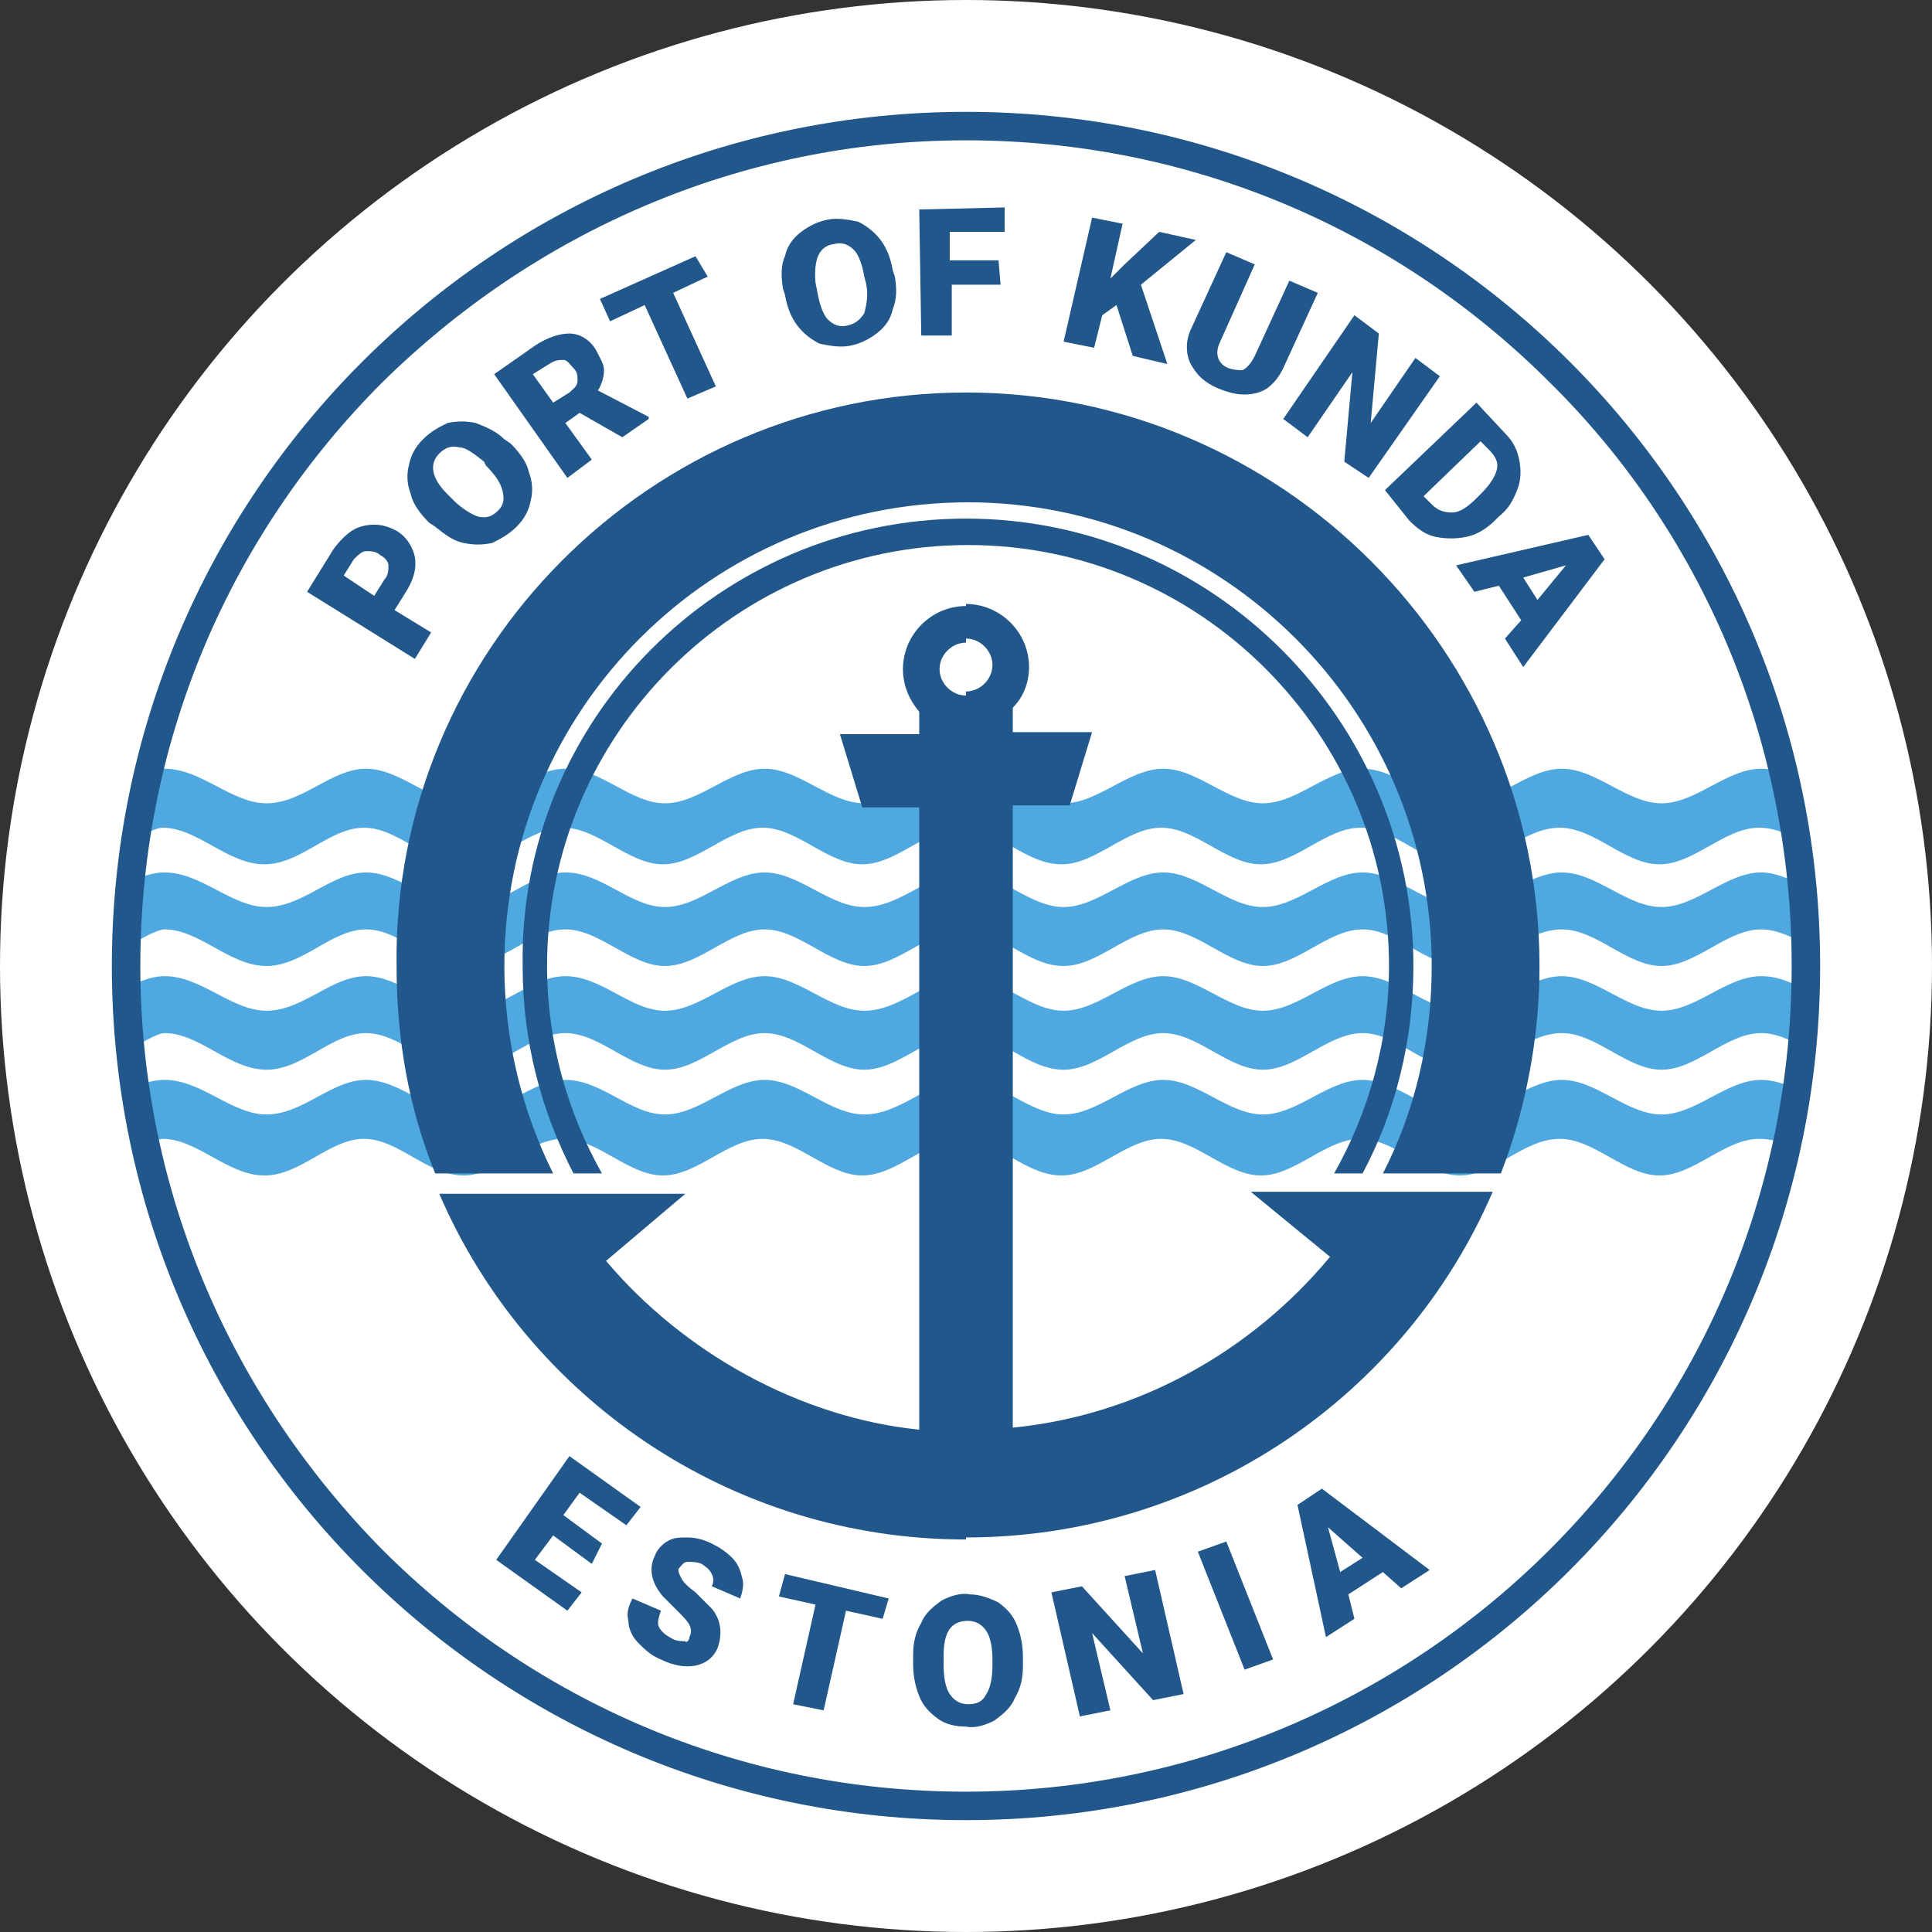
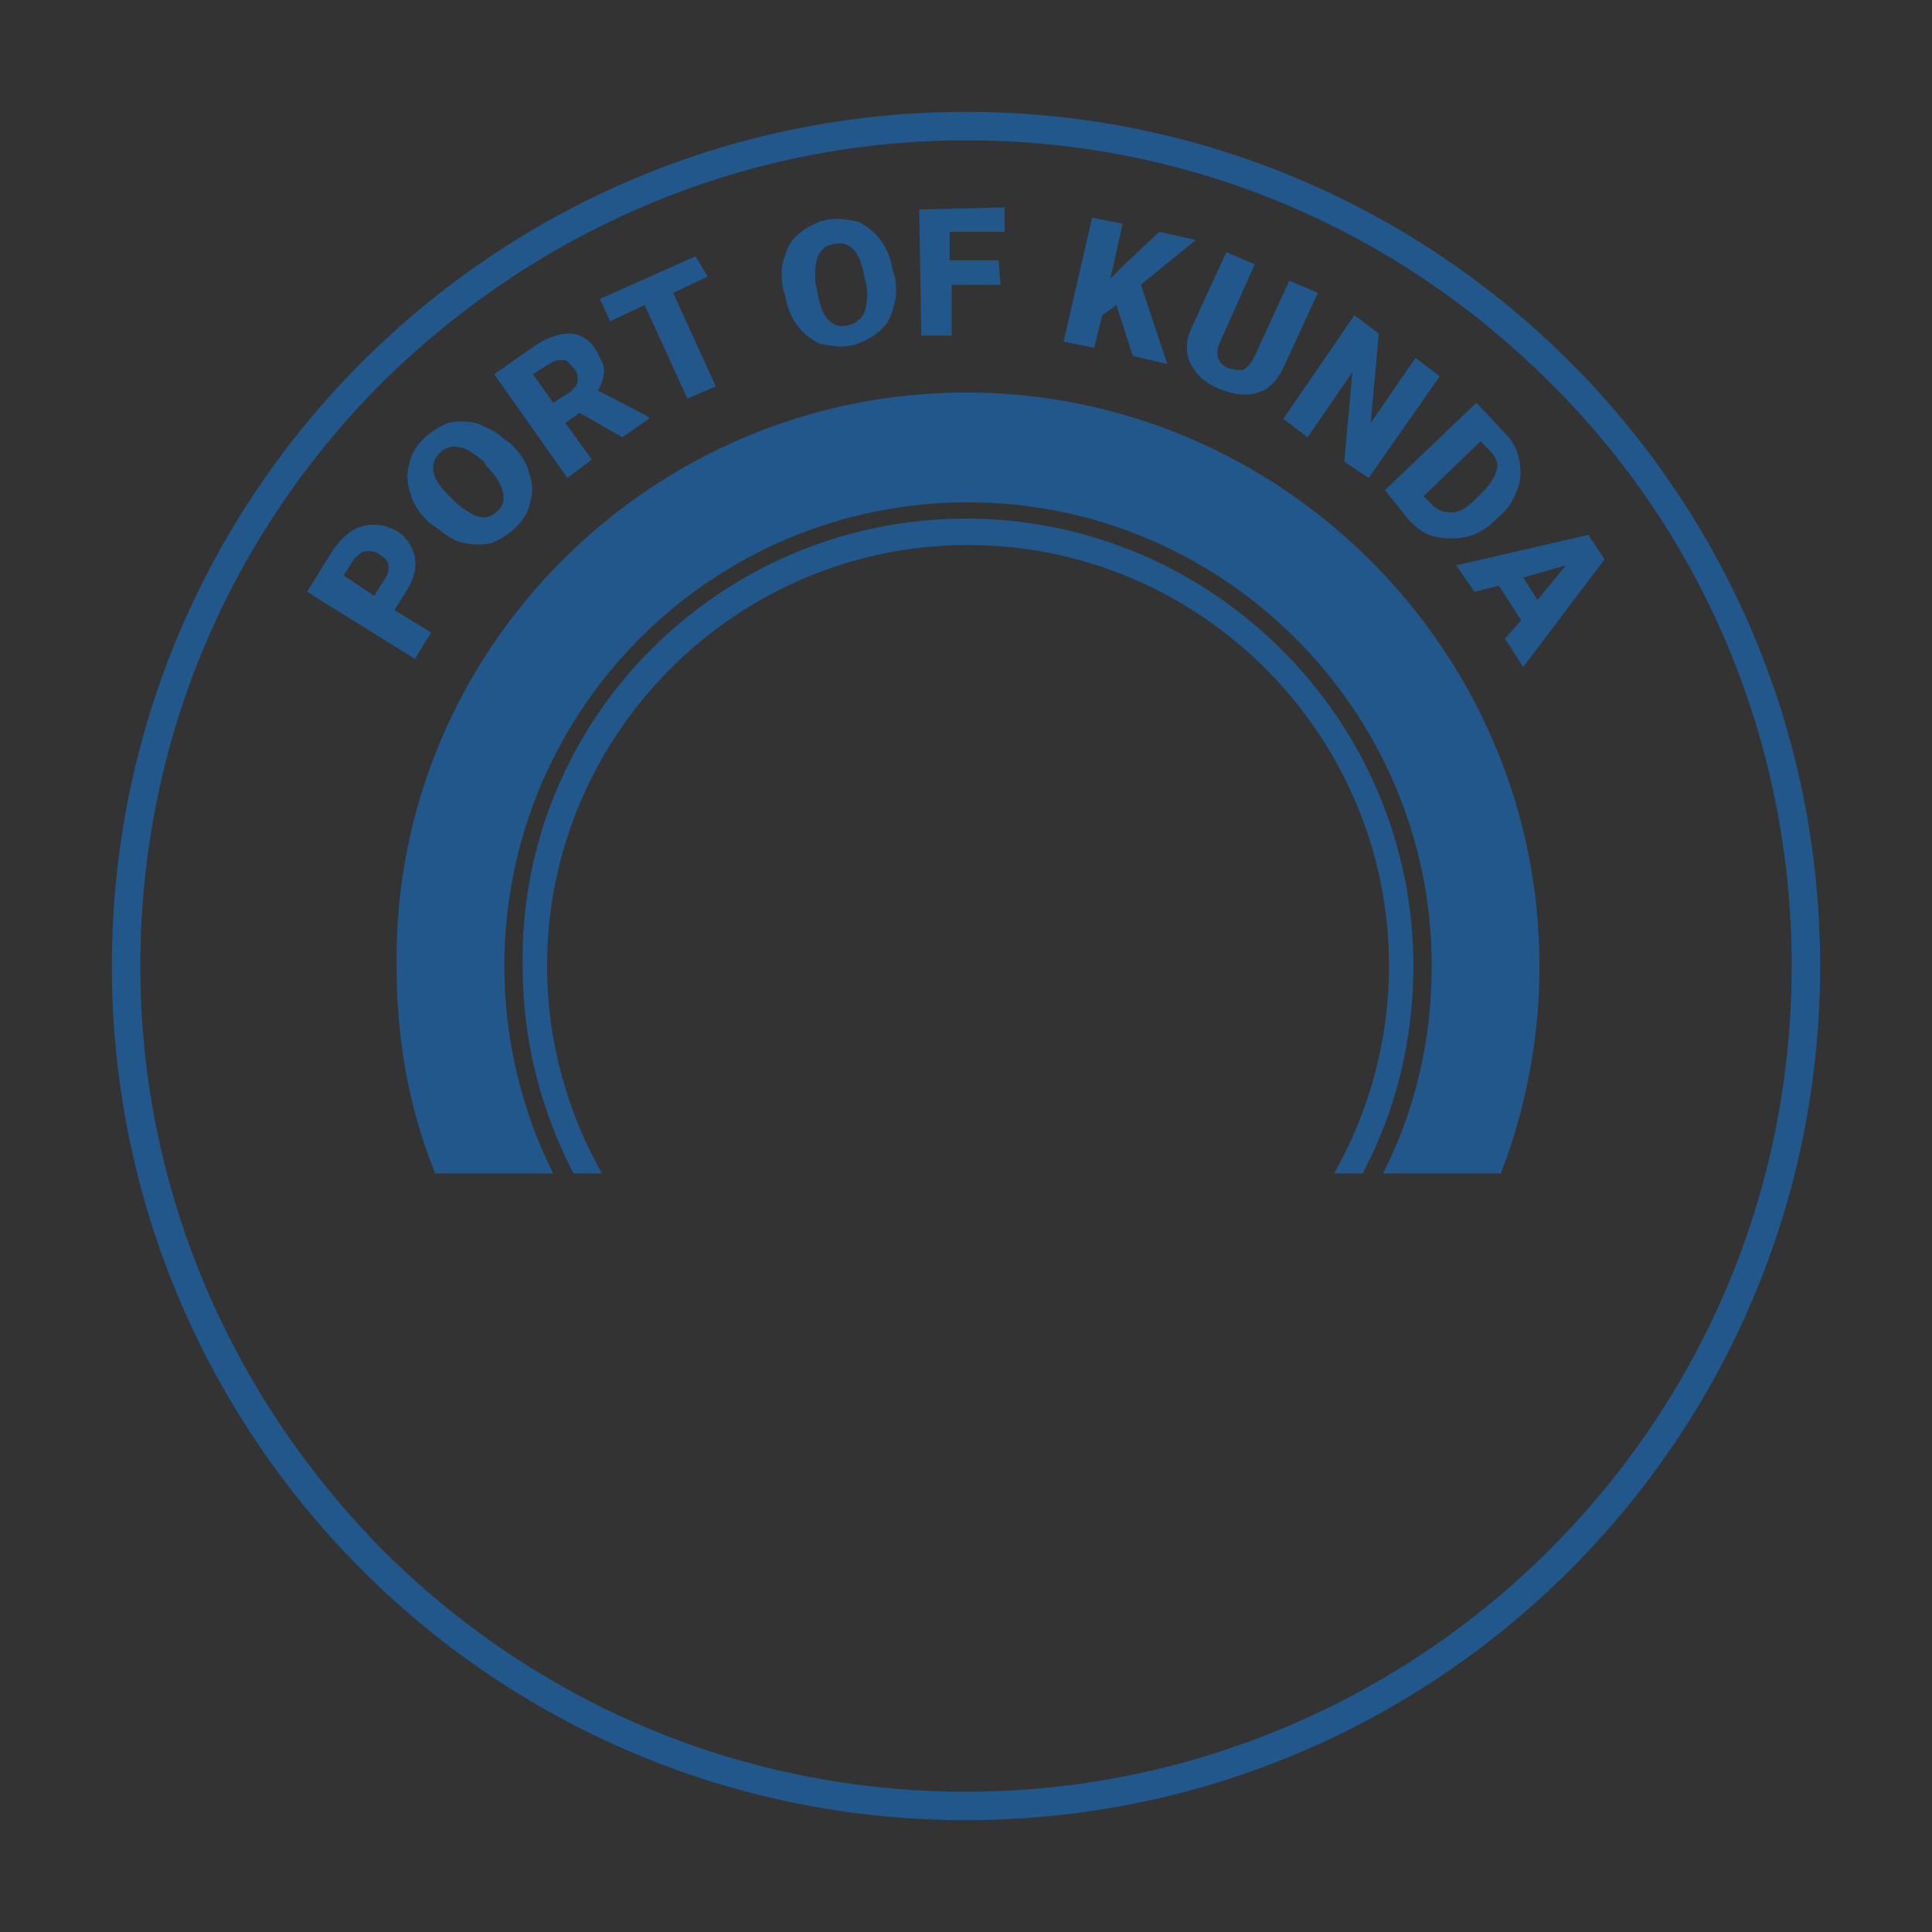
<svg xmlns="http://www.w3.org/2000/svg" version="1.1" id="Layer_1" x="0px" y="0px" viewBox="-373 250.3 95 95" style="enable-background:new -373 250.3 95 95;" xml:space="preserve">
  <rect x="-373" y="250.3" width="95" height="95" fill="#333333" stroke="none" />
  <style type="text/css">
	.st0{fill:#FFFFFF;}
	.st1{fill-rule:evenodd;clip-rule:evenodd;fill:#4FA8DF;}
	.st2{fill-rule:evenodd;clip-rule:evenodd;fill:#21578A;}
	.st3{fill:#21578A;}
</style>
-   <circle class="st0" cx="-325.5" cy="297.8" r="47.5" />
-   <path class="st0" d="M-325.5,339c22.4,0,40.6-18.6,40.6-41.6c0-23-18.2-41.6-40.6-41.6c-22.4,0-40.6,18.6-40.6,41.6  C-366.1,320.3-347.9,339-325.5,339" />
-   <path class="st1" d="M-284.6,303.9c-0.6-0.3-1.2-0.5-1.8-0.5c-1.7,0-3.2,1.7-4.9,1.7c-1.7,0-3.2-1.7-4.9-1.7c-1.7,0-3.2,1.7-4.9,1.7  c-1.7,0-3.2-1.7-4.9-1.7c-1.7,0-3.2,1.7-4.9,1.7c-1.7,0-3.2-1.7-4.9-1.7c-1.7,0-3.2,1.7-4.9,1.7c-1.7,0-3.1-1.7-4.9-1.7  c-1.7,0-3.1,1.7-4.9,1.7c-1.7,0-3.2-1.7-4.9-1.7c-1.7,0-3.2,1.7-4.9,1.7c-1.7,0-3.1-1.7-4.9-1.7c-1.7,0-3.1,1.7-4.9,1.7  c-1.7,0-3.2-1.7-4.9-1.7c-1.7,0-3.1,1.7-4.9,1.7c-1.7,0-3.2-1.7-5-1.7c-0.6,0-1.2,0.2-1.8,0.5c0.1,1,0.3,1.9,0.5,2.9  c0.5-0.3,1-0.5,1.2-0.5c1.7,0,3.2,1.8,5,1.8c1.8,0,3.2-1.8,4.9-1.8c1.7,0,3.1,1.8,4.9,1.8c1.7,0,3.2-1.8,4.9-1.8  c1.7,0,3.2,1.8,4.9,1.8c1.7,0,3.2-1.8,4.9-1.8c1.7,0,3.2,1.8,4.9,1.8c1.7,0,3.2-1.8,4.9-1.8c1.7,0,3.1,1.8,4.9,1.8  c1.7,0,3.2-1.8,4.9-1.8c1.7,0,3.2,1.8,4.9,1.8c1.7,0,3.2-1.8,4.9-1.8c1.7,0,3.1,1.8,4.9,1.8c1.7,0,3.1-1.8,4.9-1.8  c1.7,0,3.2,1.8,4.9,1.8c1.7,0,3.2-1.8,4.9-1.8c0.5,0,0.9,0.1,1.3,0.3C-284.9,305.7-284.7,304.8-284.6,303.9 M-284.2,299  c-0.7-0.4-1.4-0.7-2.2-0.7c-1.7,0-3.2,1.7-4.9,1.7c-1.7,0-3.2-1.7-4.9-1.7c-1.7,0-3.2,1.7-4.9,1.7c-1.7,0-3.2-1.7-4.9-1.7  c-1.7,0-3.2,1.7-4.9,1.7c-1.7,0-3.2-1.7-4.9-1.7c-1.7,0-3.2,1.7-4.9,1.7c-1.7,0-3.1-1.7-4.9-1.7c-1.7,0-3.1,1.7-4.9,1.7  c-1.7,0-3.2-1.7-4.9-1.7c-1.7,0-3.2,1.7-4.9,1.7c-1.7,0-3.1-1.7-4.9-1.7c-1.7,0-3.1,1.7-4.9,1.7c-1.7,0-3.2-1.7-4.9-1.7  c-1.7,0-3.1,1.7-4.9,1.7c-1.7,0-3.2-1.7-5-1.7c-0.8,0-1.5,0.4-2.2,0.7c0,1,0.1,2,0.2,3c0.9-0.4,1.6-0.9,2-0.9c1.7,0,3.2,1.8,5,1.8  c1.8,0,3.2-1.8,4.9-1.8c1.7,0,3.1,1.8,4.9,1.8c1.7,0,3.2-1.8,4.9-1.8c1.7,0,3.2,1.8,4.9,1.8c1.7,0,3.2-1.8,4.9-1.8  c1.7,0,3.2,1.8,4.9,1.8c1.7,0,3.2-1.8,4.9-1.8c1.7,0,3.1,1.8,4.9,1.8c1.7,0,3.2-1.8,4.9-1.8c1.7,0,3.2,1.8,4.9,1.8  c1.7,0,3.2-1.8,4.9-1.8c1.7,0,3.1,1.8,4.9,1.8c1.7,0,3.1-1.8,4.9-1.8c1.7,0,3.2,1.8,4.9,1.8c1.7,0,3.2-1.8,4.9-1.8  c0.7,0,1.4,0.3,2,0.7C-284.3,300.9-284.2,300-284.2,299z M-284.4,293.8c-0.7-0.3-1.3-0.6-2-0.6c-1.7,0-3.2,1.7-4.9,1.7  c-1.7,0-3.2-1.7-4.9-1.7c-1.7,0-3.2,1.7-4.9,1.7c-1.7,0-3.2-1.7-4.9-1.7c-1.7,0-3.2,1.7-4.9,1.7c-1.7,0-3.2-1.7-4.9-1.7  c-1.7,0-3.2,1.7-4.9,1.7c-1.7,0-3.1-1.7-4.9-1.7c-1.7,0-3.1,1.7-4.9,1.7c-1.7,0-3.2-1.7-4.9-1.7c-1.7,0-3.2,1.7-4.9,1.7  c-1.7,0-3.1-1.7-4.9-1.7c-1.7,0-3.1,1.7-4.9,1.7c-1.7,0-3.2-1.7-4.9-1.7c-1.7,0-3.1,1.7-4.9,1.7c-1.7,0-3.2-1.7-5-1.7  c-0.7,0-1.4,0.3-2,0.6c-0.1,1.1-0.2,2.1-0.2,3.2c1-0.5,1.8-1,2.2-1c1.7,0,3.2,1.8,5,1.8c1.8,0,3.2-1.8,4.9-1.8  c1.7,0,3.1,1.8,4.9,1.8c1.7,0,3.2-1.8,4.9-1.8c1.7,0,3.2,1.8,4.9,1.8c1.7,0,3.2-1.8,4.9-1.8c1.7,0,3.2,1.8,4.9,1.8  c1.7,0,3.2-1.8,4.9-1.8c1.7,0,3.1,1.8,4.9,1.8c1.7,0,3.2-1.8,4.9-1.8c1.7,0,3.2,1.8,4.9,1.8c1.7,0,3.2-1.8,4.9-1.8  c1.7,0,3.1,1.8,4.9,1.8c1.7,0,3.1-1.8,4.9-1.8c1.7,0,3.2,1.8,4.9,1.8c1.7,0,3.2-1.8,4.9-1.8c0.8,0,1.5,0.4,2.2,0.7  C-284.2,295.8-284.3,294.8-284.4,293.8z M-285.3,288.3c-0.4-0.1-0.7-0.2-1.1-0.2c-1.7,0-3.2,1.7-4.9,1.7c-1.7,0-3.2-1.7-4.9-1.7  c-1.7,0-3.2,1.7-4.9,1.7c-1.7,0-3.2-1.7-4.9-1.7c-1.7,0-3.2,1.7-4.9,1.7c-1.7,0-3.2-1.7-4.9-1.7c-1.7,0-3.2,1.7-4.9,1.7  c-1.7,0-3.1-1.7-4.9-1.7c-1.7,0-3.1,1.7-4.9,1.7c-1.7,0-3.2-1.7-4.9-1.7c-1.7,0-3.2,1.7-4.9,1.7c-1.7,0-3.1-1.7-4.9-1.7  c-1.7,0-3.1,1.7-4.9,1.7c-1.7,0-3.2-1.7-4.9-1.7c-1.7,0-3.1,1.7-4.9,1.7c-1.7,0-3.2-1.7-5-1.7c-0.4,0-0.7,0.1-1.1,0.2  c-0.3,1.1-0.5,2.2-0.7,3.4c0.8-0.4,1.4-0.7,1.7-0.7c1.7,0,3.2,1.8,5,1.8c1.8,0,3.2-1.8,4.9-1.8c1.7,0,3.1,1.8,4.9,1.8  c1.7,0,3.2-1.8,4.9-1.8c1.7,0,3.2,1.8,4.9,1.8c1.7,0,3.2-1.8,4.9-1.8c1.7,0,3.2,1.8,4.9,1.8c1.7,0,3.2-1.8,4.9-1.8  c1.7,0,3.1,1.8,4.9,1.8c1.7,0,3.2-1.8,4.9-1.8c1.7,0,3.2,1.8,4.9,1.8c1.7,0,3.2-1.8,4.9-1.8c1.7,0,3.1,1.8,4.9,1.8  c1.7,0,3.1-1.8,4.9-1.8c1.7,0,3.2,1.8,4.9,1.8c1.7,0,3.2-1.8,4.9-1.8c0.6,0,1.2,0.2,1.7,0.5C-284.8,290.3-285,289.3-285.3,288.3z" />
  <path class="st2" d="M-325.5,275.8c12.1,0,22,9.9,22,22c0,3.7-0.9,7.2-2.5,10.2h-1.4c1.7-3,2.7-6.5,2.7-10.2  c0-11.4-9.3-20.7-20.7-20.7c-11.4,0-20.7,9.3-20.7,20.7c0,3.7,1,7.2,2.7,10.2h-1.4c-1.6-3.1-2.5-6.5-2.5-10.2  C-347.5,285.7-337.6,275.8-325.5,275.8" />
  <path class="st2" d="M-325.5,269.6c15.5,0,28.2,12.7,28.2,28.2c0,3.6-0.7,7.1-1.9,10.2h-5.8c1.6-3.1,2.4-6.6,2.4-10.2  c0-12.6-10.3-22.8-22.8-22.8c-12.6,0-22.8,10.2-22.8,22.8c0,3.7,0.9,7.2,2.4,10.2h-5.8c-1.3-3.2-1.9-6.6-1.9-10.2  C-353.7,282.3-341,269.6-325.5,269.6" />
-   <path class="st2" d="M-325.5,326c-11.6,0-21.6-7-25.9-17h12.1l-3.9,3.3c3.8,4.5,9.5,7.7,15.4,8.3v-30.6h-2.8l-1.1-3.6h3.9v-1.1  c-0.5-0.6-0.8-1.3-0.8-2.1c0-1.7,1.4-3.1,3.1-3.1v1.8c-0.7,0-1.3,0.6-1.3,1.3c0,0.7,0.6,1.3,1.3,1.3V326z M-323.2,285.1v1.2h3.9  l-1.1,3.6h-2.8v30.6c6.1-0.6,11.7-3.7,15.6-8.4l-3.9-3.2h11.9c-4.3,10-14.3,17-25.9,17v-41.6c0.7,0,1.3-0.6,1.3-1.3  c0-0.7-0.6-1.3-1.3-1.3V280c1.7,0,3.1,1.4,3.1,3.1C-322.4,283.9-322.7,284.6-323.2,285.1z" />
  <path class="st3" d="M-296.8,269.1c-7.4-7.4-17.5-11.9-28.7-11.9c-11.2,0-21.3,4.6-28.7,11.9c-7.4,7.4-11.9,17.5-11.9,28.7  c0,11.2,4.6,21.3,11.9,28.7c7.4,7.4,17.5,11.9,28.7,11.9c11.2,0,21.4-4.6,28.7-11.9c7.4-7.4,11.9-17.5,11.9-28.7  C-284.9,286.6-289.4,276.4-296.8,269.1 M-325.5,255.8c11.6,0,22.1,4.7,29.7,12.3c7.6,7.6,12.3,18.1,12.3,29.7  c0,11.6-4.7,22.1-12.3,29.7c-7.6,7.6-18.1,12.3-29.7,12.3c-11.6,0-22.1-4.7-29.7-12.3c-7.6-7.6-12.3-18.1-12.3-29.7  c0-11.6,4.7-22.1,12.3-29.7C-347.6,260.5-337.1,255.8-325.5,255.8z" />
  <path class="st3" d="M-298.1,278.7l0.7,1.1l1.4-1.7L-298.1,278.7z M-298.2,280.8l-1.1-1.7l-1.2,0.3l-0.9-1.3l6.5-1.5l0.8,1.2l-4,5.3  l-0.9-1.4L-298.2,280.8z M-300.2,272l-2.8,2.7l0.4,0.4c0.3,0.3,0.6,0.4,1,0.4c0.4,0,0.8-0.3,1.2-0.7l0.2-0.2  c0.4-0.4,0.7-0.8,0.8-1.2c0.1-0.4-0.1-0.7-0.4-1L-300.2,272z M-304.9,274.4l4.5-4.3l1.4,1.5c0.4,0.4,0.6,0.8,0.7,1.3  c0.1,0.5,0.1,1-0.1,1.5c-0.2,0.5-0.4,0.9-0.9,1.3l-0.2,0.2c-0.4,0.4-0.9,0.7-1.4,0.8c-0.5,0.1-1,0.1-1.5,0c-0.5-0.1-0.9-0.4-1.3-0.8  L-304.9,274.4z M-305.7,273.8l-1.2-0.8l0.4-4.4l-2.2,3.2l-1.2-0.9l3.5-5.1l1.2,0.9l-0.4,4.4l2.2-3.2l1.2,0.9L-305.7,273.8z   M-308.2,264.7l-1.7,3.7c-0.2,0.4-0.4,0.7-0.8,1c-0.3,0.2-0.7,0.3-1.1,0.3c-0.4,0-0.8-0.1-1.3-0.3c-0.7-0.3-1.1-0.7-1.4-1.3  c-0.2-0.5-0.2-1.1,0.1-1.7l1.7-3.7l1.4,0.6l-1.7,3.8c-0.3,0.6-0.1,1.1,0.4,1.3c0.3,0.1,0.5,0.1,0.7,0.1c0.2-0.1,0.4-0.3,0.6-0.7  l1.7-3.7L-308.2,264.7z M-318.1,265.3l-0.7,0.5l-0.4,1.6l-1.5-0.3l1.4-6.1l1.5,0.3l-0.6,2.7l0.7-0.7l1.7-1.6l1.8,0.4l-2.7,2.2  l1.3,3.9l-1.7-0.4L-318.1,265.3z M-323.8,264.3l-2.4,0l0,2.5l-1.5,0l-0.1-6.2l4.2-0.1l0,1.2l-2.7,0l0,1.4l2.4,0L-323.8,264.3z   M-330.5,263.9c-0.1-0.6-0.3-1.1-0.5-1.3c-0.3-0.3-0.6-0.4-1-0.3c-0.7,0.1-1,0.7-0.9,1.9l0.1,0.5c0.1,0.6,0.3,1.1,0.5,1.3  c0.3,0.3,0.6,0.4,1,0.3c0.4-0.1,0.6-0.3,0.8-0.6c0.1-0.4,0.2-0.8,0.1-1.4L-330.5,263.9z M-329,263.9c0.1,0.6,0.1,1.1-0.1,1.6  c-0.1,0.5-0.4,0.9-0.8,1.2c-0.4,0.3-0.8,0.5-1.3,0.6c-0.5,0.1-1,0-1.5-0.1c-0.4-0.2-0.8-0.5-1.1-0.9c-0.3-0.4-0.5-0.9-0.6-1.5  l-0.1-0.3c-0.1-0.6-0.1-1.2,0.1-1.6c0.1-0.5,0.4-0.9,0.8-1.2c0.4-0.3,0.8-0.5,1.3-0.6c0.5-0.1,1,0,1.5,0.1c0.4,0.2,0.8,0.5,1.1,0.9  c0.3,0.4,0.5,0.9,0.6,1.5L-329,263.9z M-338.2,263.9l-1.7,0.8l2.1,4.6l-1.4,0.6l-2.1-4.6l-1.7,0.8l-0.5-1.1l4.7-2.1L-338.2,263.9z   M-345.8,270.1l0.8-0.5c0.2-0.2,0.4-0.3,0.4-0.6c0-0.2,0-0.4-0.2-0.6c-0.2-0.2-0.3-0.4-0.5-0.4c-0.2,0-0.4,0-0.7,0.2l-0.8,0.5  L-345.8,270.1z M-344.5,270.6l-0.7,0.5l1.3,1.8l-1.2,0.9l-3.6-5.1l2-1.4c0.6-0.4,1.2-0.6,1.7-0.6c0.5,0,1,0.3,1.3,0.8  c0.2,0.4,0.4,0.7,0.4,1c0,0.3-0.1,0.7-0.3,1l2.5,1.3l0,0.1l-1.3,0.9L-344.5,270.6z M-349.2,273c-0.5-0.4-0.9-0.7-1.2-0.7  c-0.4-0.1-0.7,0-1,0.3c-0.5,0.5-0.4,1.2,0.4,2l0.3,0.3c0.4,0.4,0.9,0.7,1.2,0.8c0.4,0.1,0.7,0,1-0.3c0.3-0.3,0.3-0.6,0.2-1  c-0.1-0.4-0.4-0.8-0.8-1.2L-349.2,273z M-347.9,272.1c0.4,0.4,0.8,0.9,0.9,1.4c0.2,0.5,0.2,1,0.1,1.4c-0.1,0.5-0.3,0.9-0.7,1.3  c-0.4,0.4-0.8,0.6-1.2,0.8c-0.5,0.1-0.9,0.1-1.4,0c-0.5-0.1-0.9-0.4-1.4-0.8l-0.3-0.2c-0.4-0.4-0.8-0.9-0.9-1.4  c-0.2-0.5-0.2-1-0.1-1.4c0.1-0.5,0.3-0.9,0.7-1.3c0.4-0.4,0.8-0.6,1.2-0.8c0.5-0.1,0.9-0.1,1.4,0c0.5,0.2,1,0.4,1.4,0.8  L-347.9,272.1z M-354.6,279.6l0.5-0.8c0.2-0.2,0.2-0.5,0.2-0.7c0-0.2-0.2-0.4-0.4-0.5c-0.2-0.2-0.5-0.2-0.7-0.2  c-0.2,0-0.4,0.2-0.6,0.4l-0.5,0.8L-354.6,279.6z M-353.6,280.3l1.8,1.1l-0.8,1.3l-5.3-3.3l1.3-2.1c0.3-0.4,0.6-0.7,0.9-0.9  c0.3-0.2,0.7-0.3,1.1-0.3c0.4,0,0.7,0.1,1.1,0.3c0.5,0.3,0.8,0.8,0.9,1.3c0.1,0.6-0.1,1.2-0.5,1.8L-353.6,280.3z" />
-   <path class="st3" d="M-307.1,327.6l1.1-0.7l-1.7-1.5L-307.1,327.6z M-305,327.6l-1.7,1.1l0.3,1.2l-1.4,0.9l-1.4-6.5l1.2-0.8l5.3,4  l-1.4,0.9L-305,327.6z M-310.4,331.9l-1.4,0.5l-2.3-5.8l1.4-0.5L-310.4,331.9z M-314.8,333.6l-1.5,0.3l-3-3.3l0.9,3.8l-1.5,0.3  l-1.4-6.1l1.5-0.3l3,3.3l-0.9-3.8l1.5-0.3L-314.8,333.6z M-324.2,331.9c0-0.6-0.1-1.1-0.3-1.4c-0.2-0.3-0.5-0.5-0.9-0.5  c-0.8,0-1.2,0.5-1.2,1.7l0,0.5c0,0.6,0.1,1.1,0.3,1.4c0.2,0.3,0.5,0.5,0.9,0.5c0.4,0,0.7-0.1,0.9-0.5c0.2-0.3,0.3-0.8,0.3-1.4  L-324.2,331.9z M-322.7,332.2c0,0.6-0.1,1.1-0.4,1.6c-0.2,0.5-0.6,0.8-1,1.1c-0.4,0.2-0.9,0.4-1.4,0.3c-0.5,0-1-0.1-1.4-0.4  c-0.4-0.3-0.7-0.6-0.9-1.1c-0.2-0.5-0.3-1-0.3-1.6l0-0.4c0-0.6,0.1-1.1,0.4-1.6c0.2-0.5,0.6-0.8,1-1.1c0.4-0.2,0.9-0.4,1.4-0.3  c0.5,0,1,0.2,1.4,0.4c0.4,0.3,0.7,0.6,0.9,1.1c0.2,0.5,0.3,1,0.3,1.6L-322.7,332.2z M-329.6,329.9l-1.8-0.4l-1.1,4.9l-1.5-0.3  l1.1-4.9l-1.8-0.4l0.3-1.1l5.1,1.2L-329.6,329.9z M-339.1,330.8c0.1-0.2,0.1-0.4,0-0.6c-0.1-0.2-0.3-0.4-0.6-0.7  c-0.3-0.3-0.5-0.5-0.7-0.7c-0.6-0.7-0.7-1.4-0.4-2c0.1-0.3,0.4-0.6,0.6-0.7c0.3-0.2,0.6-0.2,1-0.2c0.4,0,0.8,0.1,1.2,0.3  c0.4,0.2,0.7,0.4,1,0.7c0.3,0.3,0.4,0.6,0.5,1c0.1,0.3,0,0.7-0.1,1l-1.4-0.6c0.1-0.2,0.1-0.4,0-0.6c-0.1-0.2-0.2-0.3-0.5-0.5  c-0.2-0.1-0.5-0.1-0.7-0.1c-0.2,0-0.3,0.2-0.4,0.3c-0.1,0.1,0,0.3,0.1,0.5c0.1,0.2,0.3,0.4,0.7,0.7c0.3,0.3,0.6,0.6,0.8,0.8  c0.5,0.6,0.5,1.3,0.3,1.9c-0.2,0.5-0.6,0.8-1.1,0.9c-0.5,0.1-1.1,0-1.7-0.3c-0.5-0.2-0.8-0.5-1.1-0.8c-0.3-0.3-0.5-0.7-0.5-1.1  c-0.1-0.4,0-0.7,0.2-1.1l1.4,0.6c-0.1,0.3-0.2,0.6-0.1,0.8c0.1,0.2,0.3,0.4,0.7,0.6c0.2,0.1,0.4,0.1,0.6,0.1  C-339.3,331.1-339.1,331-339.1,330.8z M-343.9,327.2l-1.9-1.4l-0.9,1.2l2.3,1.6l-0.7,0.9l-3.5-2.5l3.6-5.1l3.5,2.5l-0.7,0.9  l-2.3-1.6l-0.8,1.1l1.9,1.4L-343.9,327.2z" />
</svg>